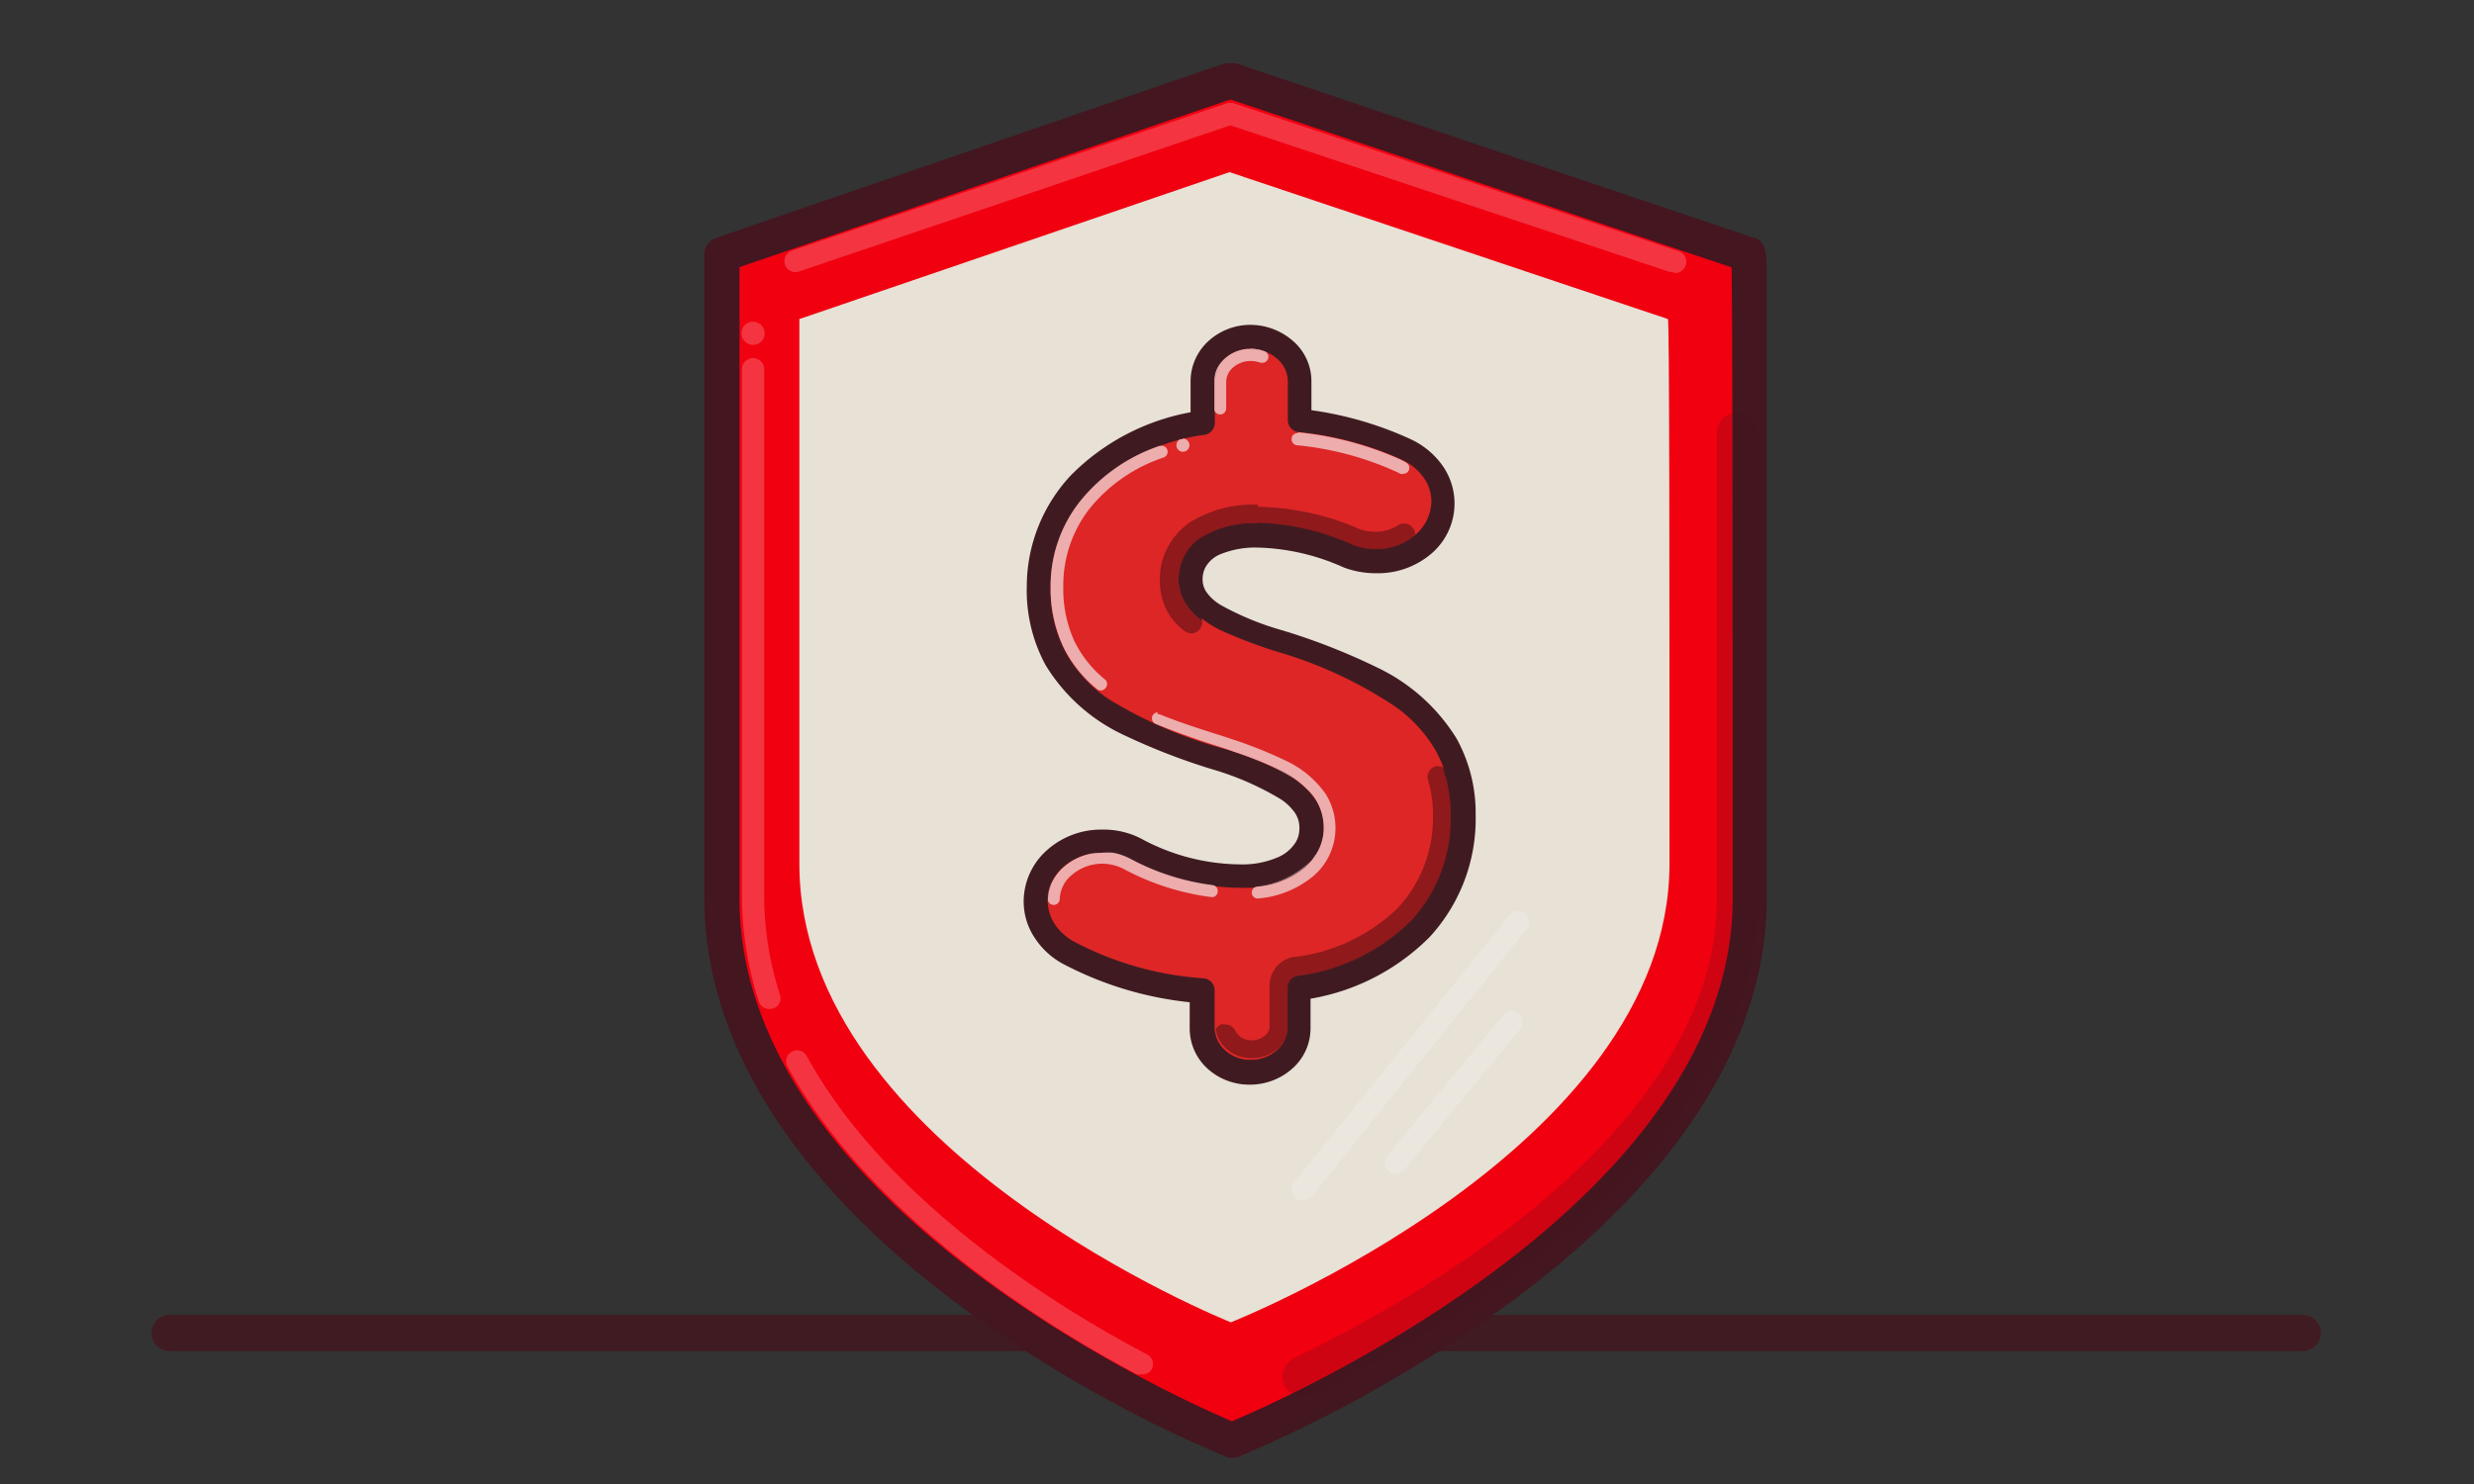
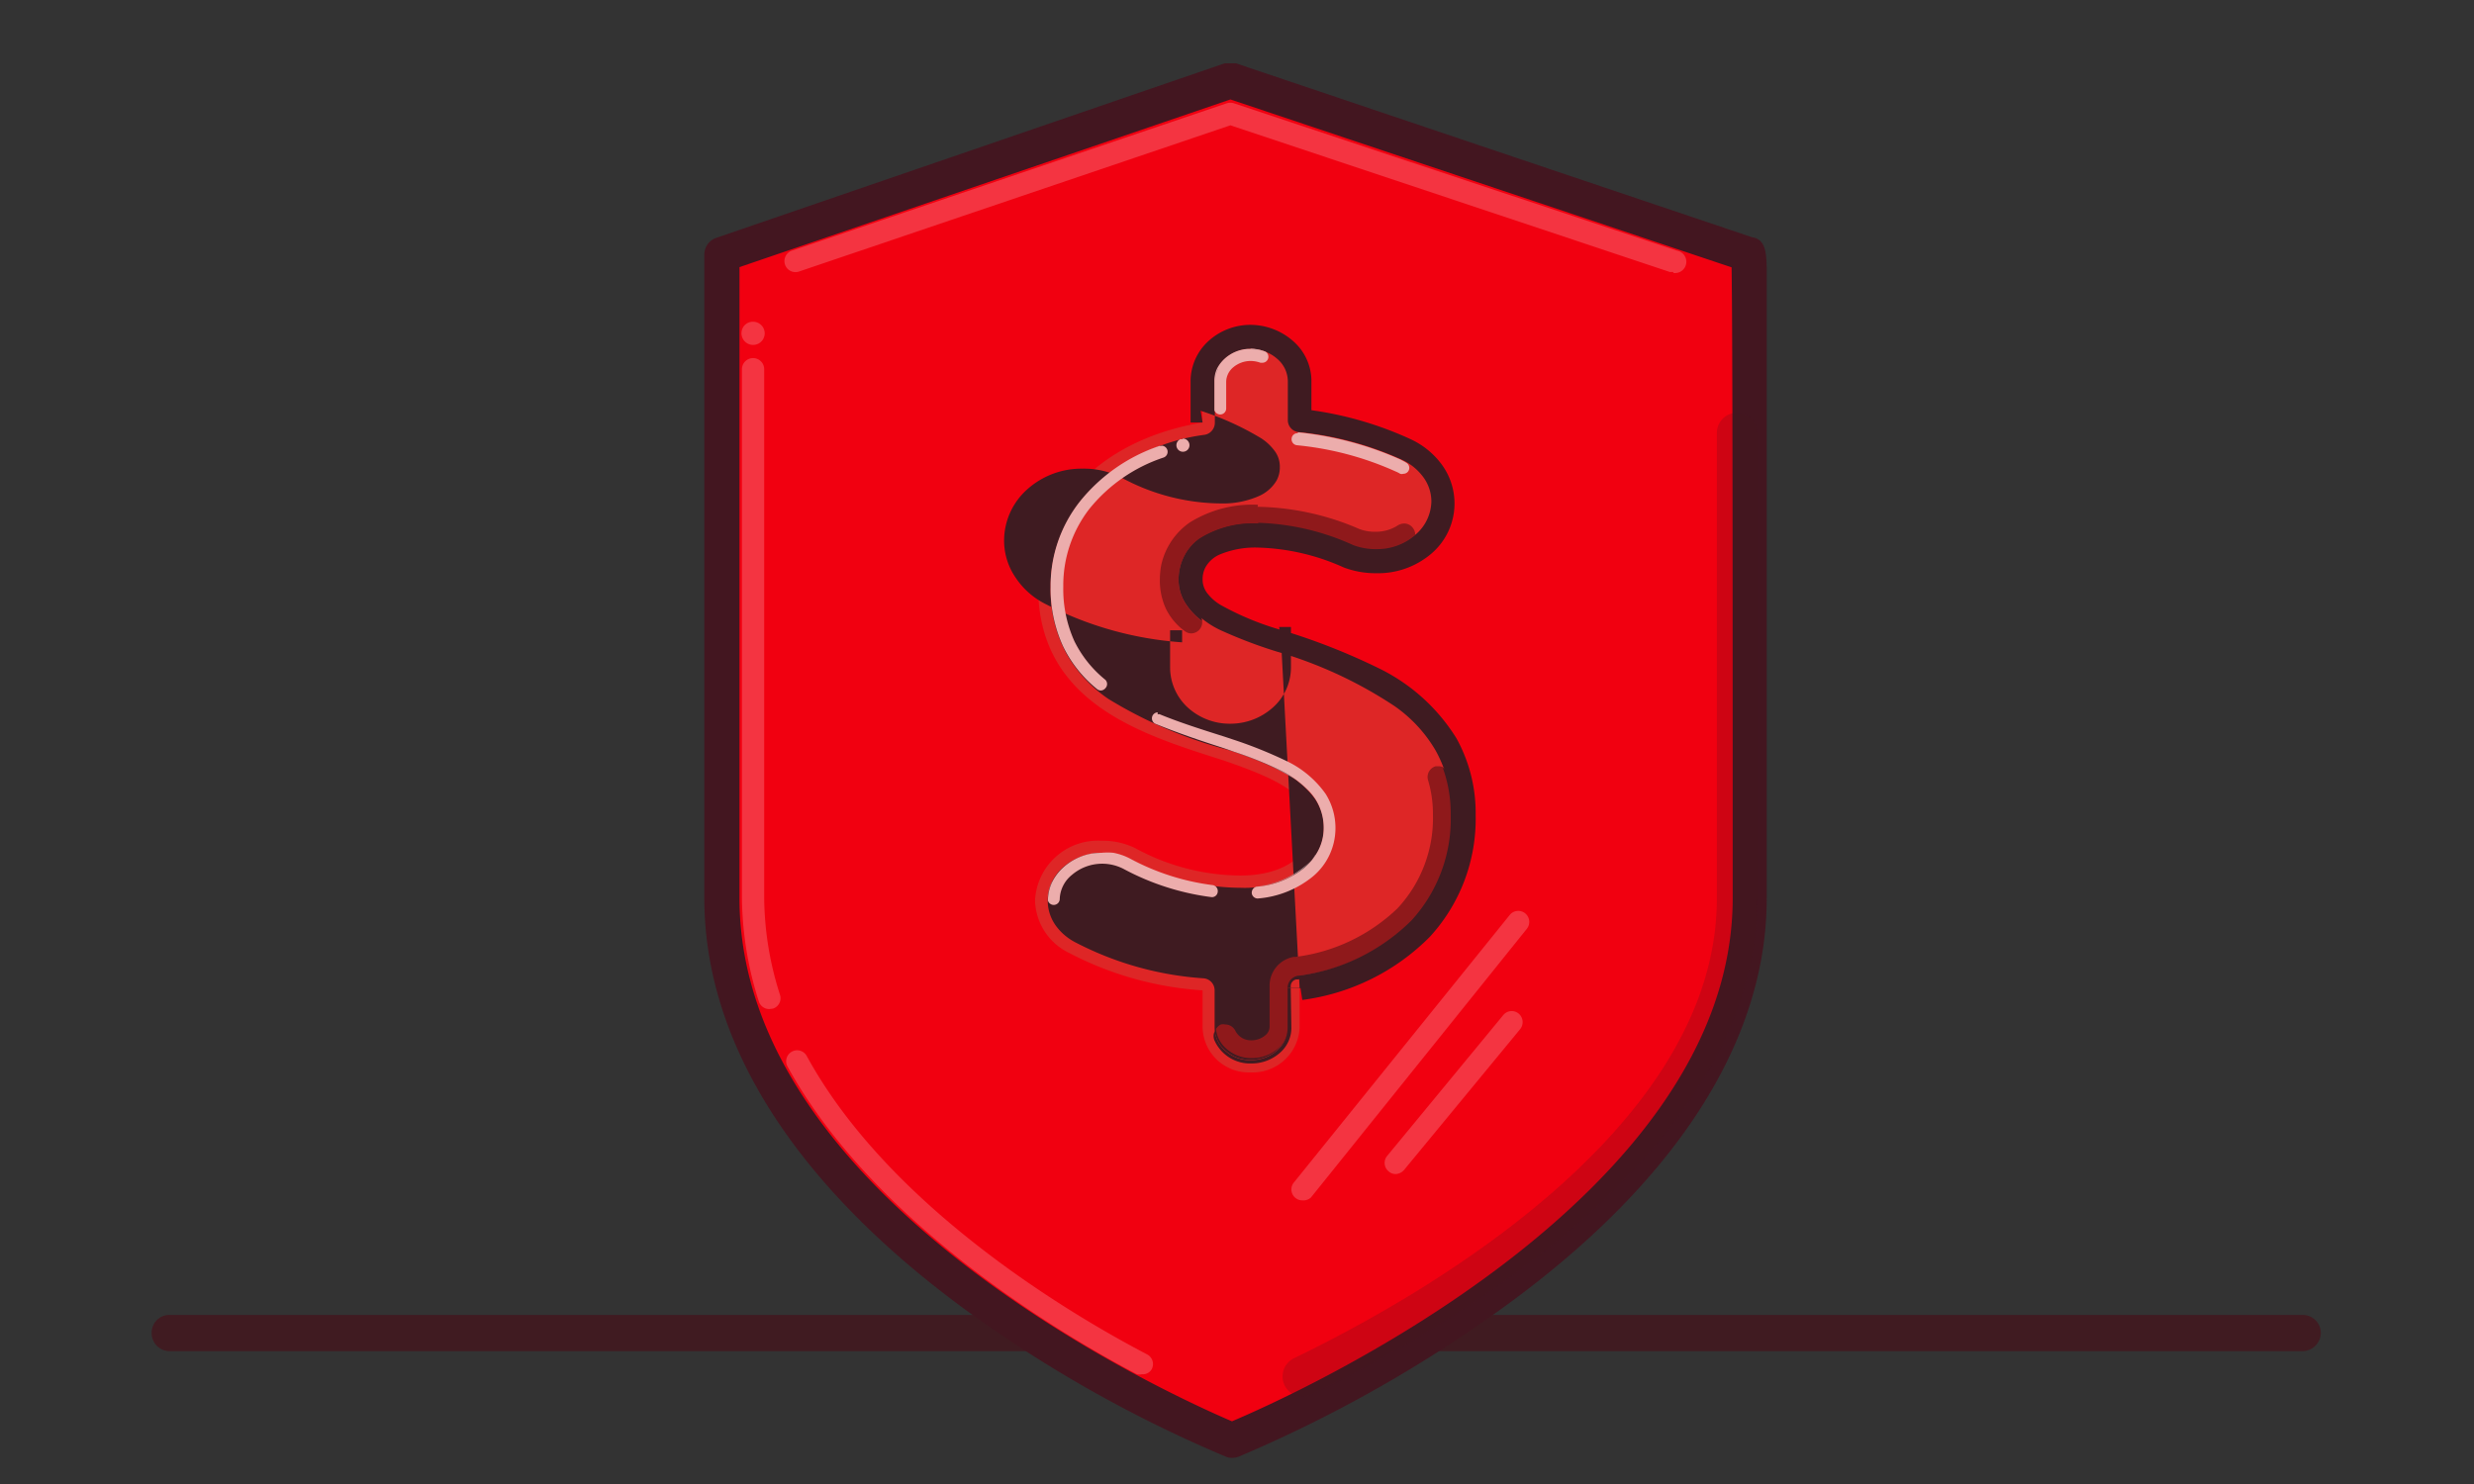
<svg xmlns="http://www.w3.org/2000/svg" id="predictable" width="470" height="282" viewBox="0 0 470 282">
  <rect x="0" y="0" width="470" height="282" fill="#333333" stroke="none" />
  <defs>
    <style>.cls-1{fill:none;}.cls-2{fill:#401b21;}.cls-3{clip-path:url(#clip-path);}.cls-4{fill:#f10010;}.cls-5{fill:#e7e1d6;}.cls-6,.cls-9{fill:#431620;}.cls-7,.cls-8,.cls-9{opacity:0.45;}.cls-8{fill:#fff;}.cls-8,.cls-9{isolation:isolate;}.cls-10{fill:#de2626;}.cls-11{fill:#3f1b21;}.cls-12{fill:#ecadac;}.cls-13{fill:#ae9496;}.cls-14{fill:#8f191b;}</style>
    <clipPath id="clip-path">
      <rect class="cls-1" x="133.806" y="12.035" width="202" height="265" />
    </clipPath>
  </defs>
  <path class="cls-2" d="M437.373,256.756H32.239a3.43,3.43,0,0,1-3.433-3.442,3.372,3.372,0,0,1,3.433-3.442H437.466a3.429,3.429,0,0,1,3.433,3.442A3.509,3.509,0,0,1,437.373,256.756Z" />
  <g class="cls-3">
    <path class="cls-4" d="M332.509,170.696c0,64.1-98.464,102.992-98.464,102.992s-96.899-38.595-96.899-102.992V48.385l96.603-33.003L332.17,48.385C332.509,48.385,332.509,106.554,332.509,170.696Z" />
-     <path class="cls-5" d="M317.162,164.129c0,54.229-83.328,87.147-83.328,87.147s-81.976-32.664-81.976-87.147v-103.5L233.58,32.71l83.286,27.919C317.162,60.629,317.162,109.859,317.162,164.129Z" />
    <path class="cls-6" d="M234.045,277.035a3.043,3.043,0,0,1-1.226-.254,247.21,247.21,0,0,1-49.211-27.75c-32.553-23.81-49.802-50.882-49.802-78.335V48.385a3.345,3.345,0,0,1,2.241-3.177L232.65,12.035a3.754,3.754,0,0,1,2.156,0l98.041,33.046c2.663.381,2.705,3.177,2.79,5.846V170.696c0,27.326-17.503,54.398-50.733,78.25a256.328,256.328,0,0,1-49.633,27.877A3.91,3.91,0,0,1,234.045,277.035ZM140.486,50.758V170.696c0,57.576,82.44,94.646,93.559,99.391,11.203-4.745,95.124-42.112,95.124-99.391,0-53.424,0-108.5-.212-119.896l-95.208-31.902Z" />
    <g class="cls-7">
      <path class="cls-8" d="M146.151,191.752a2.073,2.073,0,0,1-1.987-1.44,66.047,66.047,0,0,1-3.213-19.616V70.162a2.114,2.114,0,1,1,4.228,0V170.696a61.622,61.622,0,0,0,3.001,18.345,2.073,2.073,0,0,1-1.352,2.626Z" />
    </g>
    <g class="cls-7">
      <path class="cls-8" d="M143.022,61.138a2.204,2.204,0,1,1-2.156,2.161,2.159,2.159,0,0,1,2.156-2.161Z" />
    </g>
    <g class="cls-7">
      <path class="cls-8" d="M216.965,261.148a2.484,2.484,0,0,1-.972,0c-14.543-7.626-50.098-28.809-66.375-58.465a2.083,2.083,0,1,1,3.636-2.034c15.727,28.851,50.479,49.314,64.684,56.728a2.08,2.08,0,0,1,.845,2.839,1.945,1.945,0,0,1-1.818.932Z" />
    </g>
    <g class="cls-7">
      <path class="cls-8" d="M317.881,51.69h-.635l-83.497-27.877-81.975,27.792a2.096,2.096,0,0,1-1.311-3.982l82.61-28.004a2.319,2.319,0,0,1,1.31,0l84.174,28.004a2.145,2.145,0,0,1-.676,4.237Z" />
    </g>
    <g class="cls-7">
      <path class="cls-9" d="M247.532,265.427a3.857,3.857,0,0,1-1.691-7.33c24.182-11.693,80.326-43.51,80.326-87.401V82.278a3.847,3.847,0,1,1,7.694,0v88.418c0,48.255-59.188,82.063-84.807,94.349A3.894,3.894,0,0,1,247.532,265.427Z" />
    </g>
    <g class="cls-7">
      <path class="cls-8" d="M247.405,228.102a2.077,2.077,0,0,1-1.607-3.389l41.009-50.839a2.084,2.084,0,0,1,2.938-.318,2.098,2.098,0,0,1,.767,1.406,2.092,2.092,0,0,1-.45,1.538l-41.008,51.051a2.115,2.115,0,0,1-1.649.551Z" />
    </g>
    <g class="cls-7">
      <path class="cls-8" d="M265.119,223.103a1.991,1.991,0,0,1-1.311-.508,2.079,2.079,0,0,1-.296-2.924l22.069-26.775a2.066,2.066,0,0,1,1.397-.754,2.054,2.054,0,0,1,.806.077,2.077,2.077,0,0,1,.714.38,2.123,2.123,0,0,1,.296,2.966l-22.069,26.775a2.222,2.222,0,0,1-.724.548A2.253,2.253,0,0,1,265.119,223.103Z" />
    </g>
    <path class="cls-10" d="M246.897,187.727v7.584a8.927,8.927,0,0,1-9.301,8.473,8.765,8.765,0,0,1-9.132-8.473v-7.118a63.32,63.32,0,0,1-25.366-7.117,11.399,11.399,0,0,1-6.468-9.956,11.966,11.966,0,0,1,12.683-11.354,13.96,13.96,0,0,1,6.341,1.398,42.211,42.211,0,0,0,19.955,5.211c8.456,0,13.487-3.94,13.487-9.151,0-6.313-6.807-9.321-16.615-12.71-15.051-4.83-35.259-10.676-35.259-32.919,0-14.532,10.696-27.835,31.2-31.309v-7.88a8.796,8.796,0,0,1,9.132-8.473,8.97,8.97,0,0,1,9.301,8.473v7.414a65.386,65.386,0,0,1,20.124,5.38,11.396,11.396,0,0,1,7.018,10.083,11.966,11.966,0,0,1-12.683,11.227,14.137,14.137,0,0,1-5.285-.932,43.972,43.972,0,0,0-17.164-3.982c-8.921,0-12.684,3.643-12.684,8.473,0,5.677,6.68,8.473,16.911,11.863,14.924,4.872,34.879,11.523,34.879,32.833,0,16.947-11.204,29.657-30.989,32.877" />
-     <path class="cls-11" d="M246.897,187.727h-2.283v7.584a5.63,5.63,0,0,1-1.987,4.236,7.553,7.553,0,0,1-5.031,1.865,7.008,7.008,0,0,1-4.904-1.865,5.643,5.643,0,0,1-1.945-4.236v-7.118a2.284,2.284,0,0,0-2.071-2.287,61.426,61.426,0,0,1-24.352-6.821,10.53,10.53,0,0,1-3.889-3.39,8.179,8.179,0,0,1-1.395-4.533,8.477,8.477,0,0,1,2.917-6.355,11.061,11.061,0,0,1,7.398-2.711,11.436,11.436,0,0,1,5.243,1.144,44.579,44.579,0,0,0,21.138,5.465,19.419,19.419,0,0,0,11.246-3.05,10.968,10.968,0,0,0,3.34-3.644,10.101,10.101,0,0,0,1.183-4.745,9.586,9.586,0,0,0-1.648-5.423,17.354,17.354,0,0,0-6.722-5.465,72.145,72.145,0,0,0-9.893-3.898,84.437,84.437,0,0,1-22.661-9.659,25.955,25.955,0,0,1-7.906-8.473,25.473,25.473,0,0,1-3.086-12.71,26.087,26.087,0,0,1,7.314-18.217,38.018,38.018,0,0,1,21.984-10.803A2.329,2.329,0,0,0,230.79,80.33V72.407a5.764,5.764,0,0,1,1.944-4.237,7.224,7.224,0,0,1,4.905-1.864,7.603,7.603,0,0,1,5.031,1.907,5.642,5.642,0,0,1,1.987,4.237v7.372a2.285,2.285,0,0,0,2.029,2.288,61.535,61.535,0,0,1,19.447,5.169,10.449,10.449,0,0,1,4.228,3.347,7.809,7.809,0,0,1,1.564,4.66,8.476,8.476,0,0,1-2.917,6.228,11.145,11.145,0,0,1-7.398,2.712,11.896,11.896,0,0,1-4.439-.763l-.846,2.118.888-2.118a46.127,46.127,0,0,0-18.052-4.237,18.867,18.867,0,0,0-11.077,2.796,9.486,9.486,0,0,0-3.002,3.516,9.661,9.661,0,0,0-1.014,4.237,8.485,8.485,0,0,0,1.648,5.084,16.922,16.922,0,0,0,6.68,5.126,88.848,88.848,0,0,0,10.104,3.813,81.543,81.543,0,0,1,22.365,10.337,26.637,26.637,0,0,1,7.864,8.473,24.238,24.238,0,0,1,3.043,12.287,28.546,28.546,0,0,1-7.44,20.039,37.298,37.298,0,0,1-21.646,10.549,2.328,2.328,0,0,0-1.903,2.288h2.283l.339,2.245a41.733,41.733,0,0,0,24.224-11.99,33.123,33.123,0,0,0,8.709-23.131,29.275,29.275,0,0,0-3.635-14.574,35.753,35.753,0,0,0-14.882-13.388,121.649,121.649,0,0,0-18.095-7.118,54.367,54.367,0,0,1-11.71-4.787,8.839,8.839,0,0,1-2.748-2.415,4.243,4.243,0,0,1-.804-2.457,4.926,4.926,0,0,1,.508-2.288,5.71,5.71,0,0,1,2.959-2.584,17.472,17.472,0,0,1,7.06-1.229,42.202,42.202,0,0,1,16.277,3.771,17.132,17.132,0,0,0,6.13,1.101,15.622,15.622,0,0,0,10.485-3.686,12.518,12.518,0,0,0,2.029-16.947,15.309,15.309,0,0,0-5.918-4.83,66.732,66.732,0,0,0-20.885-5.762l-.212,2.288h2.241V72.407a10.09,10.09,0,0,0-3.467-7.583,12.33,12.33,0,0,0-8.075-3.093,11.82,11.82,0,0,0-8.032,3.093,10.348,10.348,0,0,0-3.383,7.583v7.88h2.283l-.38-2.245a42.748,42.748,0,0,0-24.563,12.201,30.924,30.924,0,0,0-8.456,21.183,29.711,29.711,0,0,0,3.594,14.998,34.439,34.439,0,0,0,15.051,13.345,121.338,121.338,0,0,0,18.094,6.863l.719-2.161-.761,2.161a54.885,54.885,0,0,1,11.499,5.211,9.687,9.687,0,0,1,2.748,2.627,4.962,4.962,0,0,1,.846,2.923,5.14,5.14,0,0,1-.634,2.542,7.358,7.358,0,0,1-3.551,3.008,16.883,16.883,0,0,1-7.018,1.313,40.039,40.039,0,0,1-18.898-4.914,15.572,15.572,0,0,0-7.399-1.695,15.415,15.415,0,0,0-10.442,3.898,13.055,13.055,0,0,0-4.439,9.744,12.42,12.42,0,0,0,2.198,7.075,14.681,14.681,0,0,0,5.496,4.915,66.326,66.326,0,0,0,26.127,7.372v-2.288h-2.283v7.117a10.351,10.351,0,0,0,3.383,7.584,11.819,11.819,0,0,0,8.032,3.05,12.079,12.079,0,0,0,8.075-3.05,10.179,10.179,0,0,0,3.467-7.584v-7.753h-2.241l.338,2.246Z" />
+     <path class="cls-11" d="M246.897,187.727h-2.283v7.584a5.63,5.63,0,0,1-1.987,4.236,7.553,7.553,0,0,1-5.031,1.865,7.008,7.008,0,0,1-4.904-1.865,5.643,5.643,0,0,1-1.945-4.236v-7.118a2.284,2.284,0,0,0-2.071-2.287,61.426,61.426,0,0,1-24.352-6.821,10.53,10.53,0,0,1-3.889-3.39,8.179,8.179,0,0,1-1.395-4.533,8.477,8.477,0,0,1,2.917-6.355,11.061,11.061,0,0,1,7.398-2.711,11.436,11.436,0,0,1,5.243,1.144,44.579,44.579,0,0,0,21.138,5.465,19.419,19.419,0,0,0,11.246-3.05,10.968,10.968,0,0,0,3.34-3.644,10.101,10.101,0,0,0,1.183-4.745,9.586,9.586,0,0,0-1.648-5.423,17.354,17.354,0,0,0-6.722-5.465,72.145,72.145,0,0,0-9.893-3.898,84.437,84.437,0,0,1-22.661-9.659,25.955,25.955,0,0,1-7.906-8.473,25.473,25.473,0,0,1-3.086-12.71,26.087,26.087,0,0,1,7.314-18.217,38.018,38.018,0,0,1,21.984-10.803A2.329,2.329,0,0,0,230.79,80.33V72.407a5.764,5.764,0,0,1,1.944-4.237,7.224,7.224,0,0,1,4.905-1.864,7.603,7.603,0,0,1,5.031,1.907,5.642,5.642,0,0,1,1.987,4.237v7.372a2.285,2.285,0,0,0,2.029,2.288,61.535,61.535,0,0,1,19.447,5.169,10.449,10.449,0,0,1,4.228,3.347,7.809,7.809,0,0,1,1.564,4.66,8.476,8.476,0,0,1-2.917,6.228,11.145,11.145,0,0,1-7.398,2.712,11.896,11.896,0,0,1-4.439-.763l-.846,2.118.888-2.118a46.127,46.127,0,0,0-18.052-4.237,18.867,18.867,0,0,0-11.077,2.796,9.486,9.486,0,0,0-3.002,3.516,9.661,9.661,0,0,0-1.014,4.237,8.485,8.485,0,0,0,1.648,5.084,16.922,16.922,0,0,0,6.68,5.126,88.848,88.848,0,0,0,10.104,3.813,81.543,81.543,0,0,1,22.365,10.337,26.637,26.637,0,0,1,7.864,8.473,24.238,24.238,0,0,1,3.043,12.287,28.546,28.546,0,0,1-7.44,20.039,37.298,37.298,0,0,1-21.646,10.549,2.328,2.328,0,0,0-1.903,2.288h2.283l.339,2.245a41.733,41.733,0,0,0,24.224-11.99,33.123,33.123,0,0,0,8.709-23.131,29.275,29.275,0,0,0-3.635-14.574,35.753,35.753,0,0,0-14.882-13.388,121.649,121.649,0,0,0-18.095-7.118,54.367,54.367,0,0,1-11.71-4.787,8.839,8.839,0,0,1-2.748-2.415,4.243,4.243,0,0,1-.804-2.457,4.926,4.926,0,0,1,.508-2.288,5.71,5.71,0,0,1,2.959-2.584,17.472,17.472,0,0,1,7.06-1.229,42.202,42.202,0,0,1,16.277,3.771,17.132,17.132,0,0,0,6.13,1.101,15.622,15.622,0,0,0,10.485-3.686,12.518,12.518,0,0,0,2.029-16.947,15.309,15.309,0,0,0-5.918-4.83,66.732,66.732,0,0,0-20.885-5.762l-.212,2.288h2.241V72.407a10.09,10.09,0,0,0-3.467-7.583,12.33,12.33,0,0,0-8.075-3.093,11.82,11.82,0,0,0-8.032,3.093,10.348,10.348,0,0,0-3.383,7.583v7.88h2.283l-.38-2.245l.719-2.161-.761,2.161a54.885,54.885,0,0,1,11.499,5.211,9.687,9.687,0,0,1,2.748,2.627,4.962,4.962,0,0,1,.846,2.923,5.14,5.14,0,0,1-.634,2.542,7.358,7.358,0,0,1-3.551,3.008,16.883,16.883,0,0,1-7.018,1.313,40.039,40.039,0,0,1-18.898-4.914,15.572,15.572,0,0,0-7.399-1.695,15.415,15.415,0,0,0-10.442,3.898,13.055,13.055,0,0,0-4.439,9.744,12.42,12.42,0,0,0,2.198,7.075,14.681,14.681,0,0,0,5.496,4.915,66.326,66.326,0,0,0,26.127,7.372v-2.288h-2.283v7.117a10.351,10.351,0,0,0,3.383,7.584,11.819,11.819,0,0,0,8.032,3.05,12.079,12.079,0,0,0,8.075-3.05,10.179,10.179,0,0,0,3.467-7.584v-7.753h-2.241l.338,2.246Z" />
    <path class="cls-12" d="M237.596,66.306h-.634a7.22,7.22,0,0,0-4.227,1.779,6.753,6.753,0,0,0-1.522,1.949,5.528,5.528,0,0,0-.508,2.33V77.957a1.185,1.185,0,0,0,1.1.805,1.142,1.142,0,0,0,1.141-1.144V72.449a3.687,3.687,0,0,1,1.311-2.627,5.148,5.148,0,0,1,3.297-1.229,5.616,5.616,0,0,1,1.903.339h.38a1.132,1.132,0,0,0,.55-2.118,7.682,7.682,0,0,0-2.833-.551" />
    <path class="cls-13" d="M237.596,66.306a7.68,7.68,0,0,1,2.833.551,8.018,8.018,0,0,0-2.663-.466Zm-6.172,3.855a5.601,5.601,0,0,0-.55,2.373v5.211a.807.807,0,0,0,0,.339V72.407a5.528,5.528,0,0,1,.508-2.33" />
    <path class="cls-12" d="M220.643,84.736h-.38a32.892,32.892,0,0,0-15.136,10.591,25.835,25.835,0,0,0-5.538,16.142,26.275,26.275,0,0,0,2.368,11.354,23.757,23.757,0,0,0,6.468,8.135,1.145,1.145,0,0,0,.719.254,1.182,1.182,0,0,0,.845-.424,1.144,1.144,0,0,0,0-1.61,21.852,21.852,0,0,1-5.876-7.329,24.014,24.014,0,0,1-2.114-10.38,23.717,23.717,0,0,1,4.904-14.701,30.396,30.396,0,0,1,14.163-9.829,1.159,1.159,0,0,0-.423-2.245" />
    <path class="cls-12" d="M219.924,135.363a1.144,1.144,0,0,0-.465,2.16c4.228,1.737,8.456,3.178,12.43,4.449l1.395.466,1.184.424a70.751,70.751,0,0,1,8.666,3.474,19.255,19.255,0,0,1,5.581,4.024,10.553,10.553,0,0,1,1.226,1.568,10.101,10.101,0,0,1,1.522,5.423,9.119,9.119,0,0,1-1.607,5.211,10.841,10.841,0,0,1-3.001,3.05,16.584,16.584,0,0,1-8.16,2.881,1.185,1.185,0,0,0-.887,1.271,1.141,1.141,0,0,0,1.141.974,18.831,18.831,0,0,0,10.527-4.236,11.962,11.962,0,0,0,4.228-8.982,12.142,12.142,0,0,0-1.86-6.651,19.251,19.251,0,0,0-7.737-6.398,83.812,83.812,0,0,0-10.104-4.024l-1.396-.466c-4.016-1.271-8.455-2.669-12.26-4.237a.76.76,0,0,0-.423,0" />
    <path class="cls-13" d="M234.468,142.862a51.028,51.028,0,0,1,11.373,5.084,14.695,14.695,0,0,1,2.874,2.414,19.916,19.916,0,0,0-5.58-4.024A70.925,70.925,0,0,0,234.468,142.862Zm15.389,19.7a10.033,10.033,0,0,1-1.903,1.991,16.887,16.887,0,0,1-9.258,3.855,16.885,16.885,0,0,0,8.201-2.881,11.246,11.246,0,0,0,2.96-3.05" />
    <path class="cls-12" d="M209.398,162.053a12.985,12.985,0,0,0-2.579.255,11.021,11.021,0,0,0-4.651,2.372,9.463,9.463,0,0,0-2.283,2.923,8.243,8.243,0,0,0-.803,3.517,1.141,1.141,0,0,0,2.241-.254,6.145,6.145,0,0,1,2.325-4.618,8.835,8.835,0,0,1,9.935-1.06,48.187,48.187,0,0,0,16.615,5.296,1.1,1.1,0,0,0,1.142-1.017,1.145,1.145,0,0,0-.931-1.271,44.946,44.946,0,0,1-15.727-5.041,11.466,11.466,0,0,0-3.17-1.102,13.102,13.102,0,0,0-2.241,0" />
    <path class="cls-13" d="M209.313,162.053a12.29,12.29,0,0,0-2.537.255,24.527,24.527,0,0,1,4.82-.255,14.621,14.621,0,0,0-2.072,0Zm-9.47,5.55a7.353,7.353,0,0,0-.846,3.432.573.573,0,0,0,0,.254,7.682,7.682,0,0,1,.804-3.516Z" />
    <path class="cls-12" d="M246.517,82.321a1.101,1.101,0,0,0-1.142,1.017,1.151,1.151,0,0,0,.037.448,1.125,1.125,0,0,0,.206.4,1.137,1.137,0,0,0,.772.423,59.337,59.337,0,0,1,18.686,4.957,6.352,6.352,0,0,1,.931.466.968.968,0,0,0,.591,0,1.118,1.118,0,0,0,.592-2.076c-.38-.254-.761-.424-1.141-.635a63.315,63.315,0,0,0-19.448-5.169" />
    <path class="cls-12" d="M224.617,83.465h-.38a1.241,1.241,0,1,0,1.733,1.144,1.269,1.269,0,0,0-1.226-1.271" />
    <path class="cls-14" d="M273.32,145.615h-.591a2.119,2.119,0,0,0-1.438,2.627,22.273,22.273,0,0,1,.93,6.524,25.111,25.111,0,0,1-6.722,17.837,34.045,34.045,0,0,1-19.405,9.235h-.338a5.546,5.546,0,0,0-4.566,5.423v7.923a2.126,2.126,0,0,1-.888,1.61,3.972,3.972,0,0,1-2.537.889,3.297,3.297,0,0,1-3.044-1.737,2.157,2.157,0,0,0-1.944-1.271,2.044,2.044,0,0,0-.846,0,2.593,2.593,0,0,0-.93.848,5.715,5.715,0,0,0,1.903,3.685,7.005,7.005,0,0,0,4.904,1.865,7.476,7.476,0,0,0,5.031-1.865,5.639,5.639,0,0,0,1.987-4.236v-7.245a2.328,2.328,0,0,1,1.902-2.287,37.3,37.3,0,0,0,21.646-10.55,28.55,28.55,0,0,0,7.441-20.039,25.474,25.474,0,0,0-1.522-8.981,1.688,1.688,0,0,0-.93-.255" />
    <path class="cls-11" d="M274.081,145.87a25.451,25.451,0,0,1,1.522,8.981,28.541,28.541,0,0,1-7.441,20.039,37.3,37.3,0,0,1-21.645,10.55,2.328,2.328,0,0,0-1.903,2.287h.592v-.339a1.314,1.314,0,0,1,1.057-1.271h.338a38.01,38.01,0,0,0,21.773-10.464,29.053,29.053,0,0,0,7.863-20.759,26.145,26.145,0,0,0-1.099-7.711,1.984,1.984,0,0,0-1.057-1.271Zm-28.875,41.9h-.592v7.583a5.643,5.643,0,0,1-1.987,4.237,7.473,7.473,0,0,1-5.031,1.864,7.01,7.01,0,0,1-4.904-1.864,5.724,5.724,0,0,1-1.902-3.686,2.122,2.122,0,0,0,0,1.949,7.392,7.392,0,0,0,6.933,4.236,8.14,8.14,0,0,0,5.242-1.864,6.318,6.318,0,0,0,2.368-4.829Z" />
    <path class="cls-14" d="M238.991,95.92a22.496,22.496,0,0,0-12.936,3.347,13.262,13.262,0,0,0-5.454,8.134,15.604,15.604,0,0,0-.254,2.754,12.723,12.723,0,0,0,1.142,5.508,11.468,11.468,0,0,0,3.551,4.236,2.022,2.022,0,0,0,1.268.466,2.118,2.118,0,0,0,2.072-2.288,13.035,13.035,0,0,1-2.833-2.881,8.487,8.487,0,0,1-1.649-5.083,9.676,9.676,0,0,1,1.015-4.237,9.057,9.057,0,0,1,3.002-3.474,18.825,18.825,0,0,1,11.076-2.881,46.804,46.804,0,0,1,18.01,4.237,12.028,12.028,0,0,0,4.44.763,11.145,11.145,0,0,0,7.398-2.711,1.999,1.999,0,0,0-.338-1.356,2.07,2.07,0,0,0-1.776-.974,2.36,2.36,0,0,0-1.141.339,7.683,7.683,0,0,1-4.228,1.229,8.44,8.44,0,0,1-3.086-.508,50.307,50.307,0,0,0-19.363-4.237" />
    <path class="cls-11" d="M238.991,99.479a19.161,19.161,0,0,0-11.076,2.838,9.486,9.486,0,0,0-3.002,3.516,9.675,9.675,0,0,0-1.015,4.237,8.491,8.491,0,0,0,1.649,5.084,13.035,13.035,0,0,0,2.833,2.881,2.033,2.033,0,0,0-.803-1.525,7.356,7.356,0,0,1-2.283-2.754,8.18,8.18,0,0,1-.761-3.686,9.699,9.699,0,0,1,.211-1.907,8.471,8.471,0,0,1,3.72-5.508,18.405,18.405,0,0,1,10.527-2.627,45.709,45.709,0,0,1,17.757,4.237,11.81,11.81,0,0,0,4.65.847,12.287,12.287,0,0,0,6.596-1.906,2.208,2.208,0,0,0,.93-1.568,11.15,11.15,0,0,1-7.399,2.712,12.03,12.03,0,0,1-4.439-.763,46.8,46.8,0,0,0-18.01-4.237" />
  </g>
</svg>